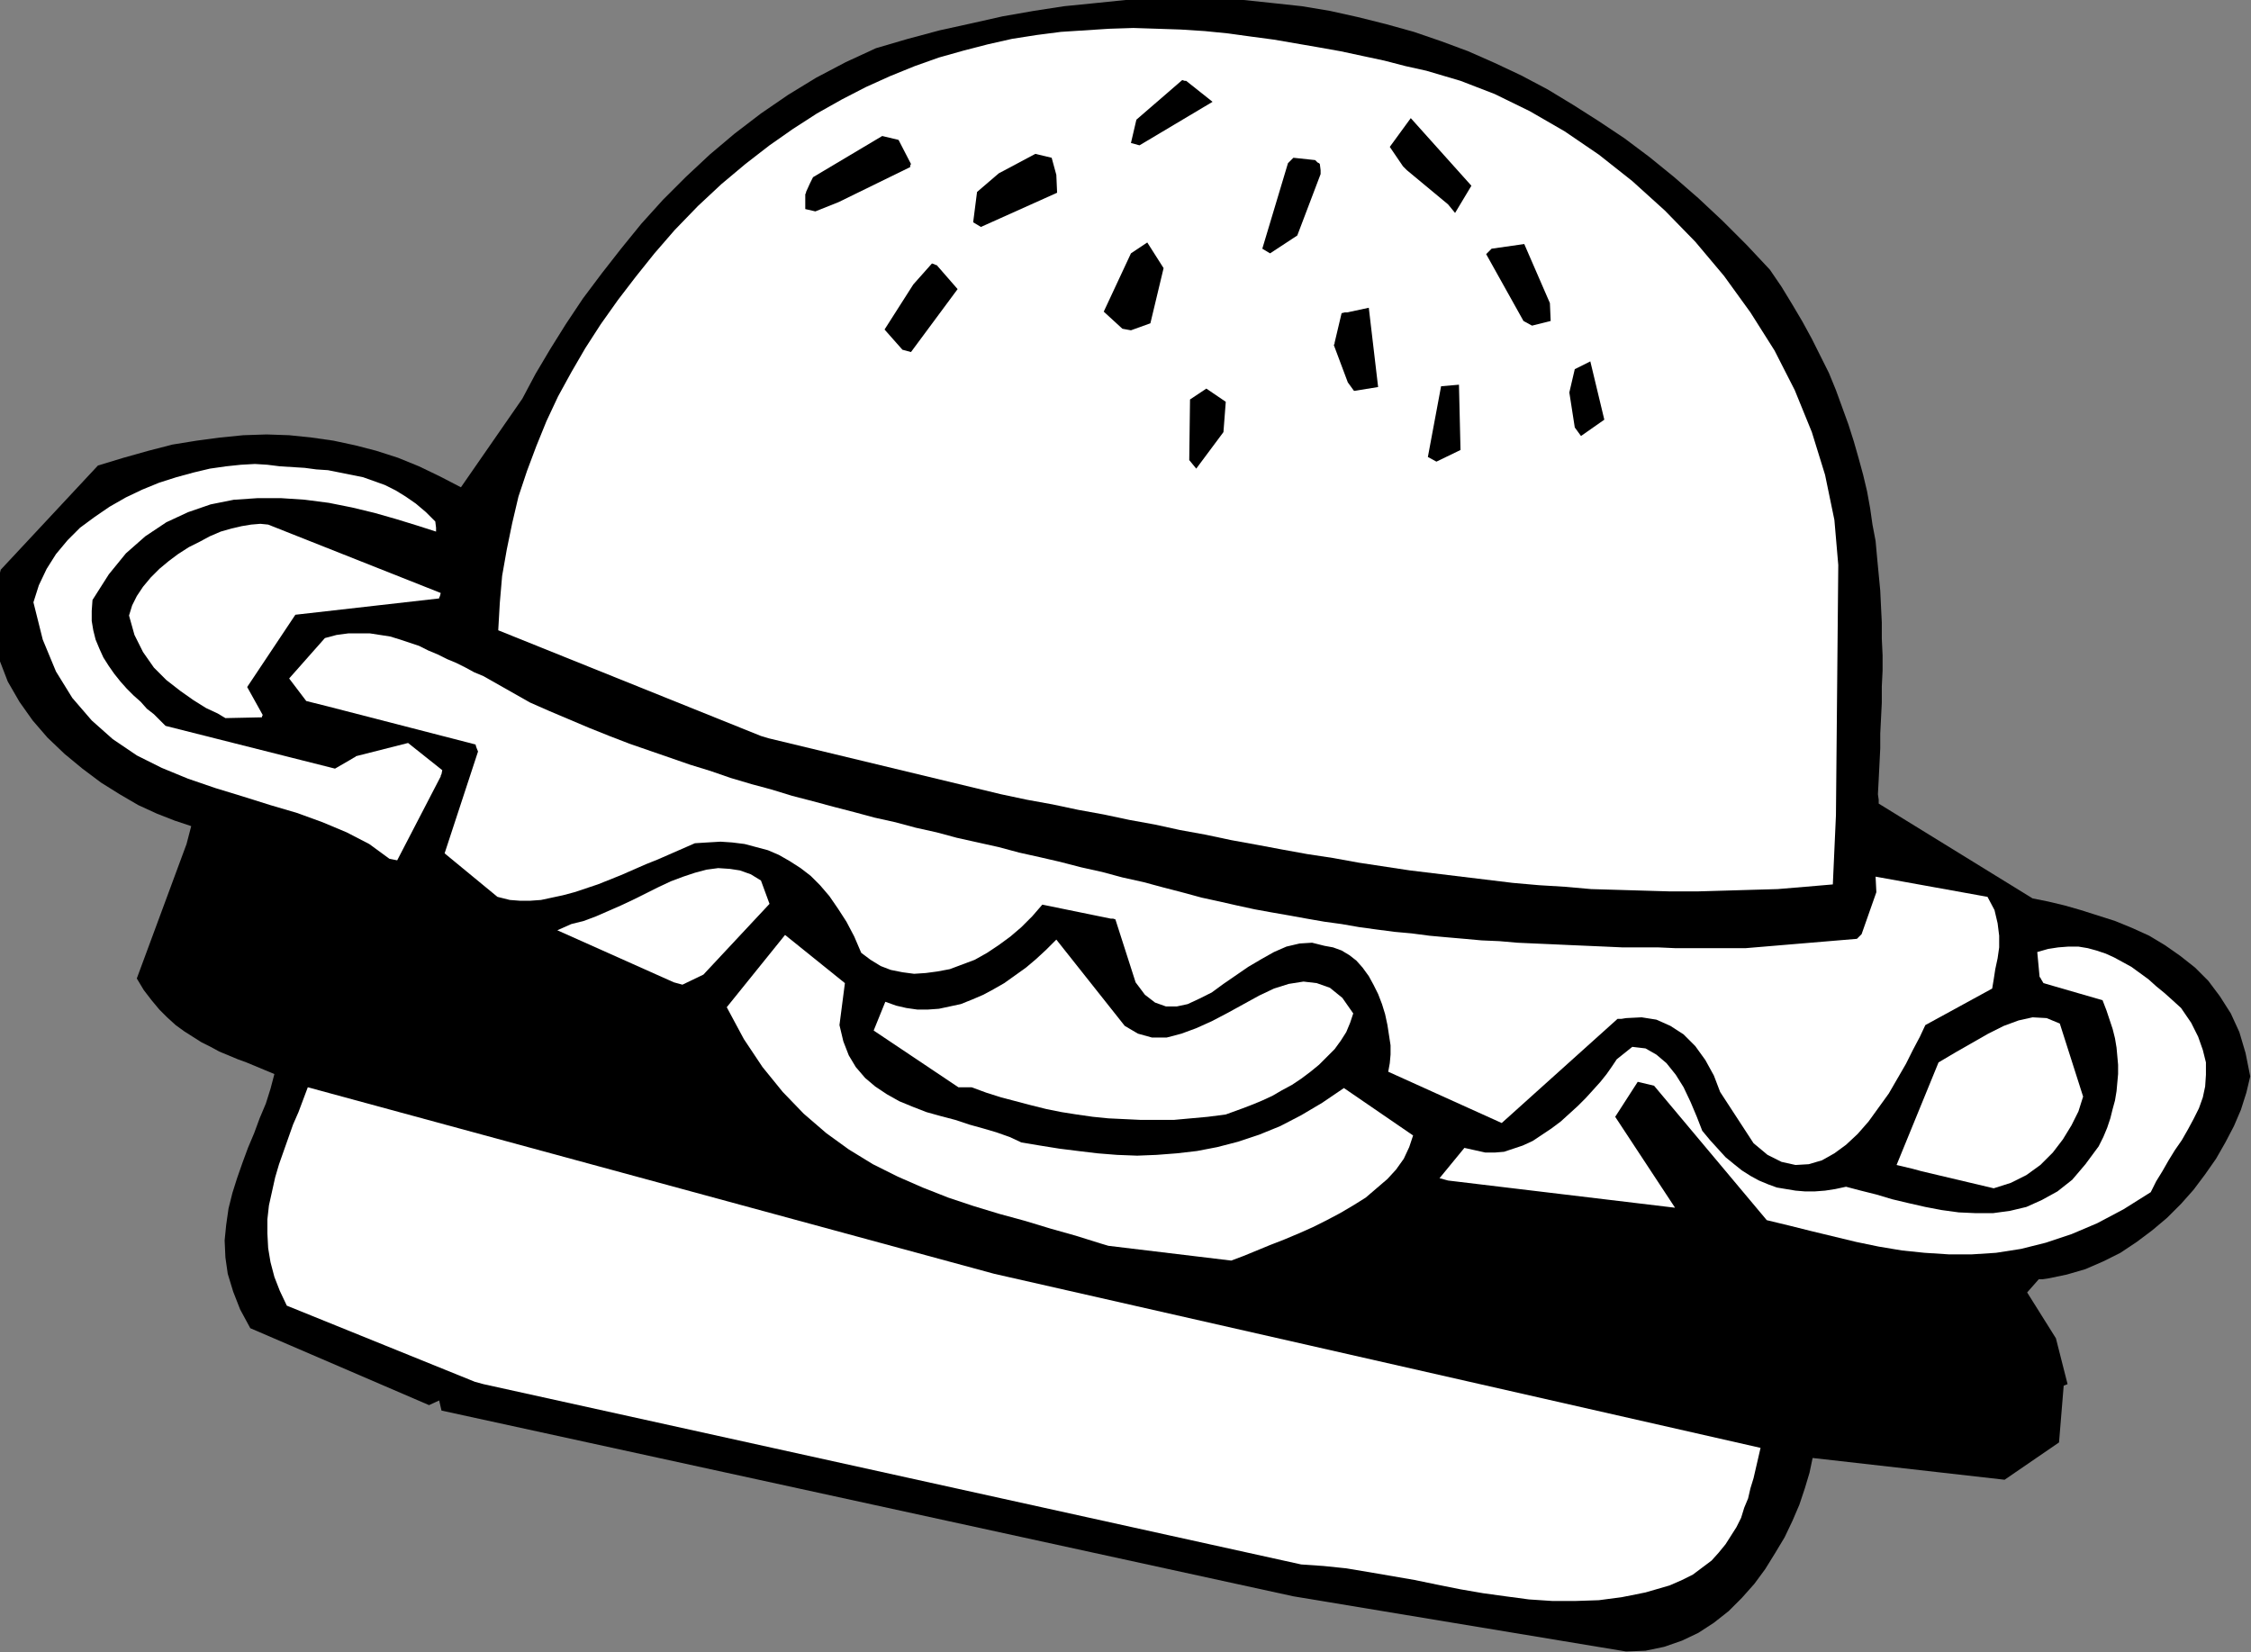
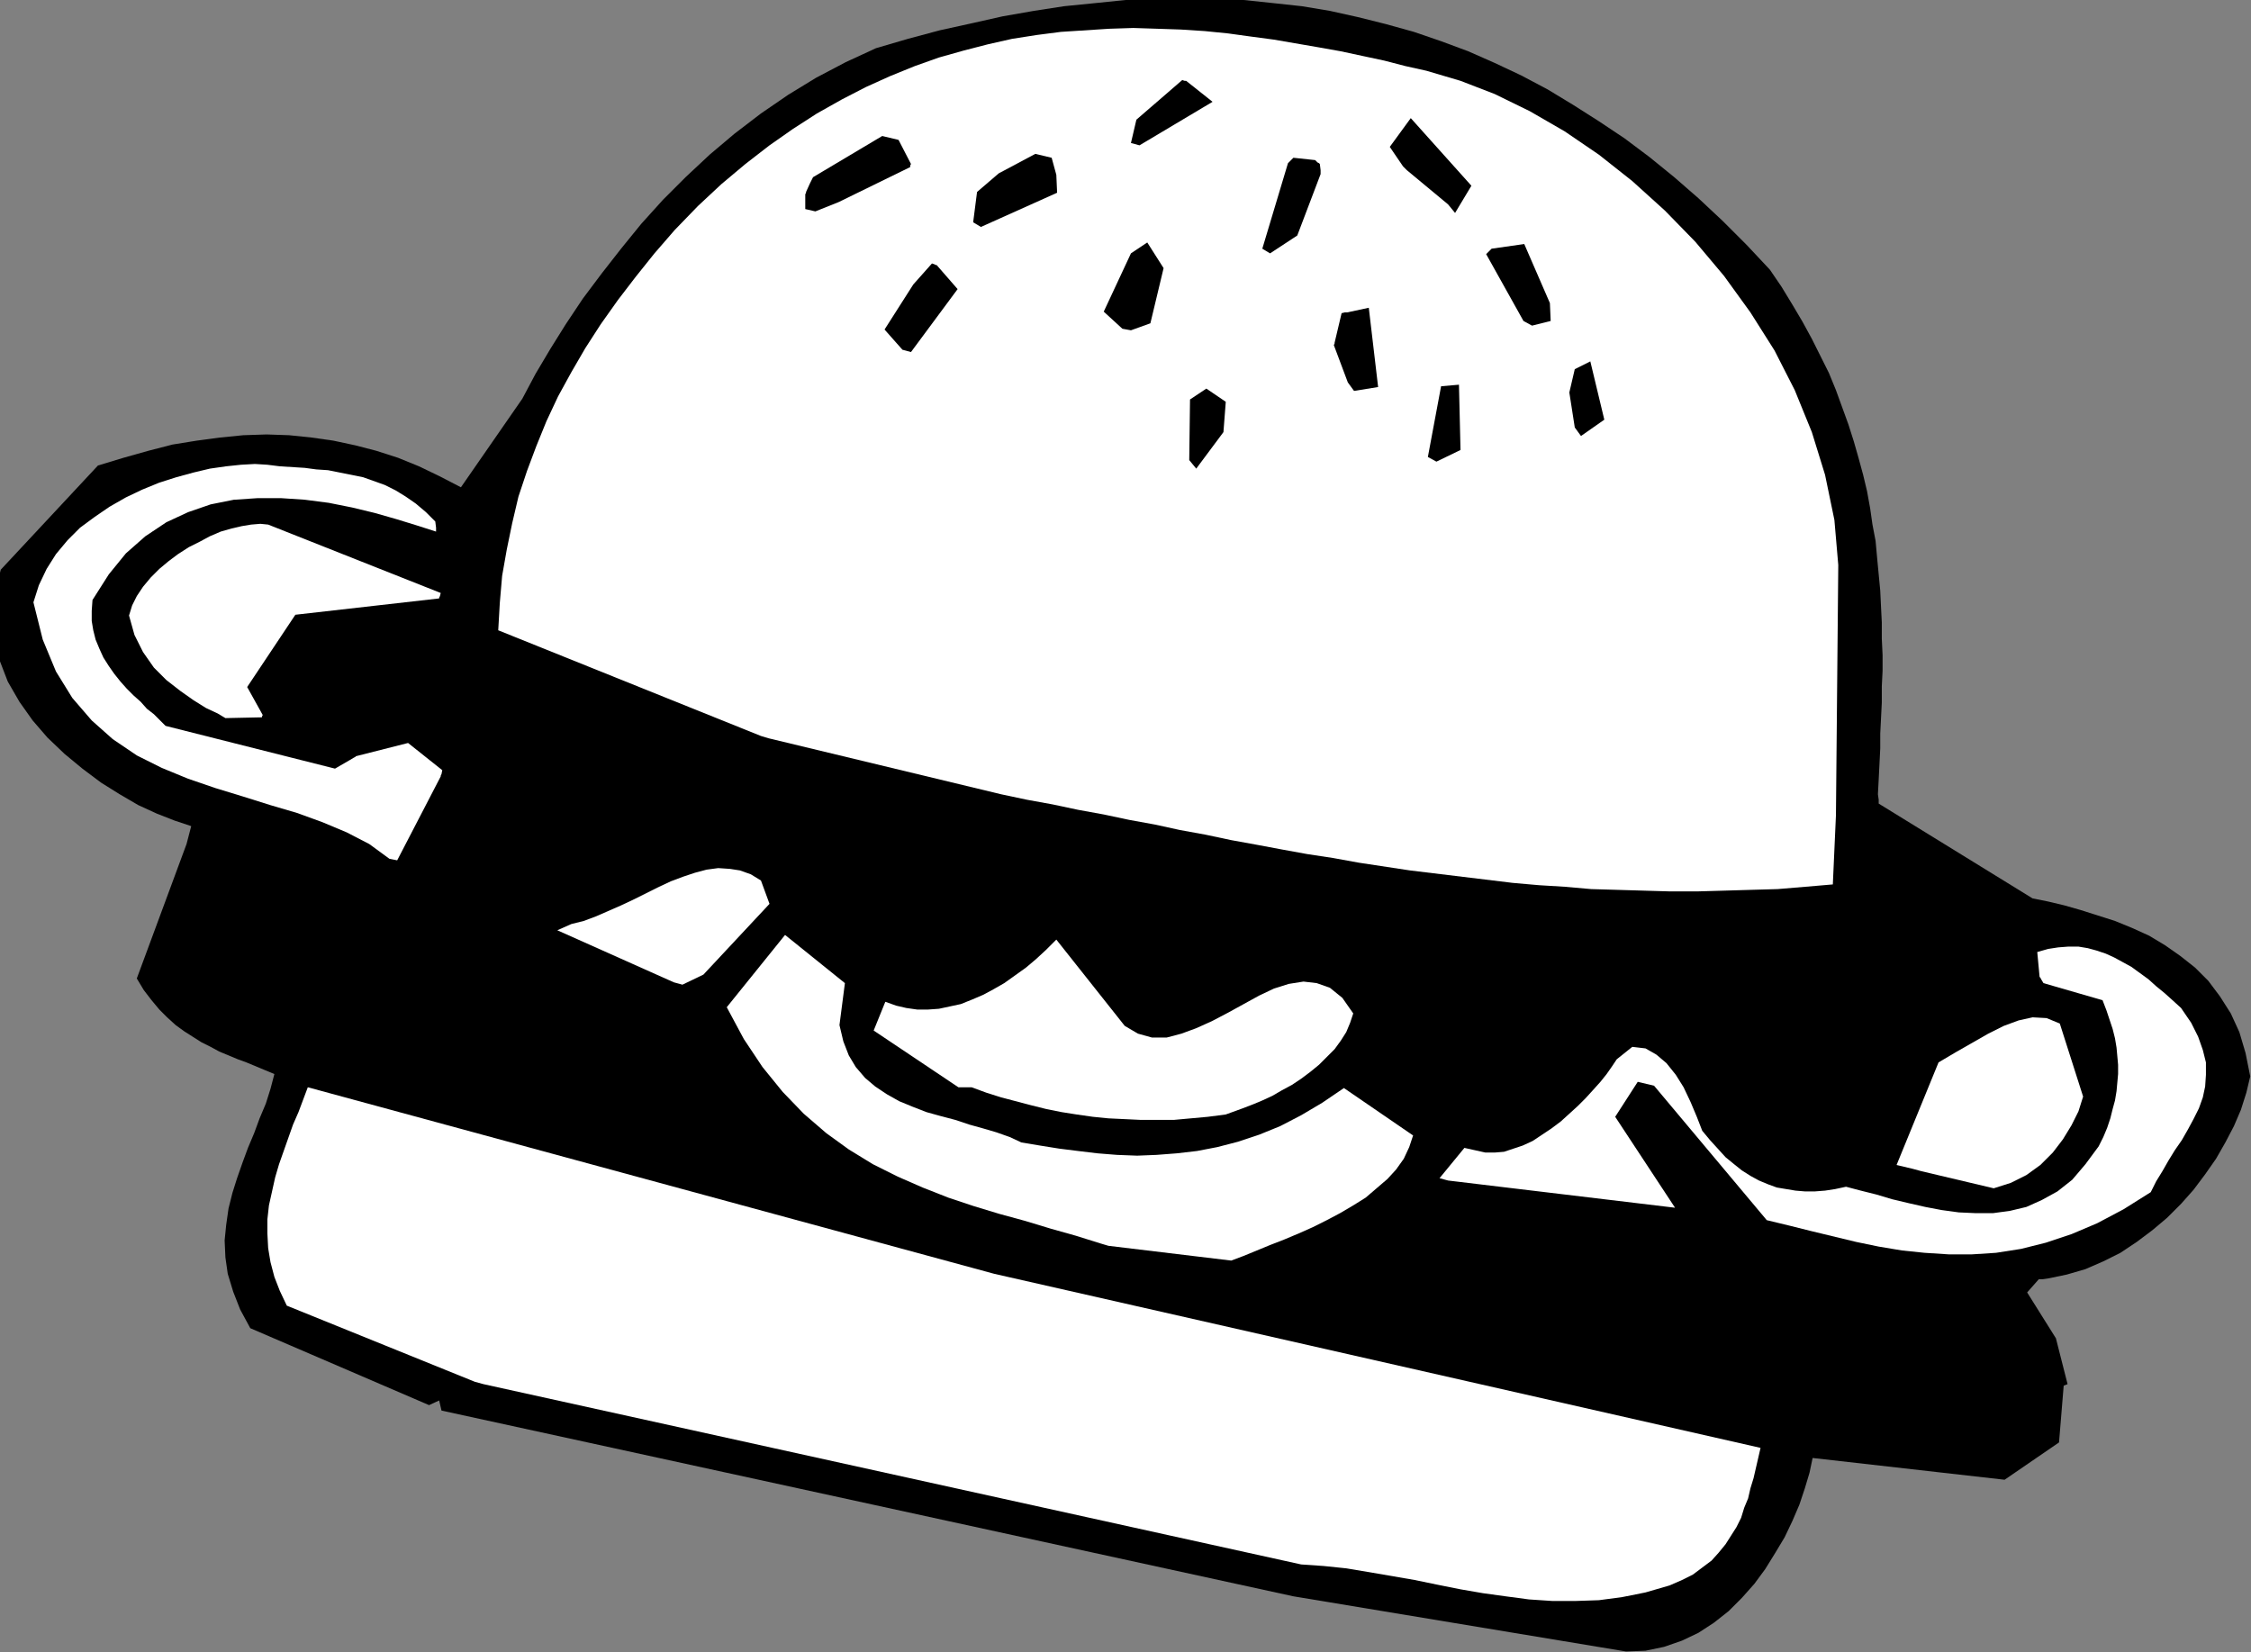
<svg xmlns="http://www.w3.org/2000/svg" xmlns:ns1="http://sodipodi.sourceforge.net/DTD/sodipodi-0.dtd" xmlns:ns2="http://www.inkscape.org/namespaces/inkscape" version="1.0" width="73.558mm" height="54mm" id="svg51" ns1:docname="AD001382.WMF">
  <rect width="100%" height="100%" fill="#808080" stroke="none" />
  <ns1:namedview pagecolor="#ffffff" bordercolor="#666666" borderopacity="1" objecttolerance="10" gridtolerance="10" guidetolerance="10" ns2:pageopacity="0" ns2:pageshadow="2" ns2:window-width="640" ns2:window-height="480" id="namedview53" />
  <defs id="defs3">
    <pattern id="WMFhbasepattern" patternUnits="userSpaceOnUse" width="6" height="6" x="0" y="0" />
  </defs>
  <path style="fill:#000000;fill-rule:evenodd;fill-opacity:1;stroke:none;" d="  M 52.992,173.568   L 30.912,164.064   L 29.664,161.76   L 28.8,159.552   L 28.128,157.344   L 27.84,155.328   L 27.744,153.216   L 27.936,151.296   L 28.224,149.28   L 28.704,147.36   L 29.28,145.536   L 29.952,143.616   L 30.624,141.792   L 31.392,139.968   L 32.064,138.144   L 32.832,136.32   L 33.408,134.496   L 33.888,132.672   L 32.736,132.192   L 31.584,131.712   L 30.432,131.232   L 29.376,130.848   L 28.224,130.368   L 27.072,129.888   L 26.016,129.312   L 24.864,128.736   L 23.808,128.064   L 22.752,127.392   L 21.696,126.624   L 20.64,125.664   L 19.68,124.704   L 18.72,123.552   L 17.76,122.304   L 16.896,120.864   L 23.04,104.256   L 23.616,102.048   L 21.6,101.376   L 19.392,100.512   L 17.088,99.456   L 14.784,98.112   L 12.48,96.672   L 10.176,94.944   L 7.968,93.12   L 5.856,91.104   L 4.032,88.992   L 2.4,86.688   L 0.96,84.192   L 0,81.696   L -0.672,79.008   L -0.96,76.224   L -0.672,73.344   L 0.096,70.368   L 12.096,57.504   L 15.264,56.544   L 18.336,55.68   L 21.312,54.912   L 24.288,54.432   L 27.168,54.048   L 30.048,53.76   L 32.928,53.664   L 35.712,53.76   L 38.496,54.048   L 41.184,54.432   L 43.872,55.008   L 46.464,55.68   L 49.152,56.544   L 51.744,57.6   L 54.336,58.848   L 56.928,60.192   L 64.512,49.248   L 66.144,46.176   L 67.968,43.104   L 69.888,40.032   L 72,36.864   L 74.304,33.792   L 76.704,30.72   L 79.2,27.648   L 81.888,24.672   L 84.672,21.888   L 87.648,19.104   L 90.72,16.512   L 93.984,14.016   L 97.344,11.712   L 100.8,9.6   L 104.448,7.68   L 108.192,5.952   L 112.128,4.8   L 116.064,3.744   L 120,2.88   L 123.84,2.016   L 127.68,1.344   L 131.424,0.768   L 135.264,0.384   L 139.008,0   L 142.656,-0.192   L 146.4,-0.192   L 150.048,-0.192   L 153.6,0   L 157.248,0.384   L 160.8,0.768   L 164.256,1.344   L 167.712,2.112   L 171.168,2.976   L 174.624,3.936   L 177.984,5.088   L 181.344,6.336   L 184.608,7.776   L 187.872,9.312   L 191.136,11.04   L 194.304,12.96   L 197.472,14.976   L 200.64,17.088   L 203.712,19.392   L 206.784,21.888   L 209.76,24.48   L 212.736,27.264   L 215.712,30.24   L 218.592,33.312   L 220.032,35.424   L 221.376,37.632   L 222.624,39.744   L 223.776,41.856   L 224.832,43.968   L 225.888,46.08   L 226.752,48.192   L 227.52,50.304   L 228.288,52.416   L 228.96,54.528   L 229.536,56.544   L 230.112,58.656   L 230.592,60.672   L 230.976,62.784   L 231.264,64.8   L 231.648,66.816   L 231.84,68.928   L 232.032,70.944   L 232.224,72.96   L 232.32,74.976   L 232.416,76.896   L 232.416,78.912   L 232.512,80.928   L 232.512,82.848   L 232.416,84.768   L 232.416,86.784   L 232.32,88.704   L 232.224,90.624   L 232.224,92.448   L 232.128,94.368   L 232.032,96.288   L 231.936,98.112   L 232.032,98.784   L 232.032,99.072   L 232.032,99.264   L 232.032,99.264   L 251.04,110.976   L 252.96,111.36   L 254.976,111.84   L 256.992,112.416   L 259.104,113.088   L 261.216,113.76   L 263.328,114.624   L 265.44,115.584   L 267.36,116.736   L 269.28,118.08   L 271.104,119.52   L 272.736,121.152   L 274.176,123.072   L 275.52,125.184   L 276.576,127.488   L 277.344,130.08   L 277.92,132.96   L 277.44,134.976   L 276.768,137.088   L 275.904,139.104   L 274.848,141.12   L 273.696,143.136   L 272.352,145.056   L 270.912,146.976   L 269.376,148.704   L 267.648,150.432   L 265.824,151.968   L 263.904,153.408   L 261.888,154.752   L 259.776,155.808   L 257.568,156.768   L 255.264,157.44   L 252.96,157.92   L 252.288,158.016   L 252,158.016   L 251.808,158.016   L 251.808,158.016   L 250.368,159.648   L 253.92,165.312   L 255.36,170.976   L 254.88,171.168   L 254.304,178.176   L 247.584,182.784   L 223.872,180.096   L 223.488,181.92   L 222.912,183.84   L 222.24,185.856   L 221.376,187.872   L 220.416,189.888   L 219.264,191.808   L 218.016,193.824   L 216.672,195.648   L 215.136,197.376   L 213.504,199.008   L 211.68,200.448   L 209.76,201.696   L 207.744,202.656   L 205.536,203.424   L 203.232,203.904   L 200.832,204   L 159.744,197.184   L 54.528,174.24   L 54.24,172.992   L 52.992,173.568  z " id="path5" />
  <path style="fill:#ffffff;fill-rule:evenodd;fill-opacity:1;stroke:none;" d="  M 58.656,170.688   L 35.424,161.28   L 34.56,159.456   L 33.888,157.728   L 33.408,155.904   L 33.12,154.176   L 33.024,152.352   L 33.024,150.624   L 33.216,148.896   L 33.6,147.168   L 33.984,145.44   L 34.464,143.808   L 35.04,142.176   L 35.616,140.544   L 36.192,138.912   L 36.864,137.376   L 37.44,135.84   L 38.016,134.304   L 122.784,157.344   L 217.44,178.848   L 217.152,180.096   L 216.864,181.344   L 216.576,182.592   L 216.192,183.84   L 215.904,185.088   L 215.424,186.24   L 215.04,187.488   L 214.464,188.64   L 213.792,189.696   L 213.12,190.752   L 212.256,191.808   L 211.392,192.768   L 210.24,193.632   L 209.088,194.496   L 207.744,195.168   L 206.208,195.84   L 203.232,196.704   L 200.352,197.28   L 197.472,197.664   L 194.592,197.76   L 191.712,197.76   L 188.832,197.568   L 185.952,197.184   L 183.168,196.8   L 180.384,196.32   L 177.504,195.744   L 174.72,195.168   L 171.936,194.688   L 169.152,194.208   L 166.272,193.728   L 163.488,193.44   L 160.704,193.248   L 59.712,170.976   L 58.656,170.688  z " id="path7" />
  <path style="fill:#ffffff;fill-rule:evenodd;fill-opacity:1;stroke:none;" d="  M 135.936,153.6   L 132.864,152.64   L 129.792,151.776   L 126.624,150.816   L 123.456,149.952   L 120.288,148.992   L 117.12,147.936   L 113.952,146.688   L 110.88,145.344   L 107.808,143.808   L 104.832,141.984   L 102.048,139.968   L 99.264,137.568   L 96.672,134.88   L 94.176,131.808   L 91.872,128.352   L 89.76,124.416   L 96.96,115.488   L 104.352,121.44   L 103.68,126.624   L 104.16,128.64   L 104.832,130.368   L 105.696,131.808   L 106.848,133.152   L 108.096,134.208   L 109.536,135.168   L 111.072,136.032   L 112.704,136.704   L 114.432,137.376   L 116.16,137.856   L 117.984,138.336   L 119.712,138.912   L 121.44,139.392   L 123.072,139.872   L 124.704,140.448   L 126.144,141.12   L 128.448,141.504   L 130.848,141.888   L 133.152,142.176   L 135.552,142.464   L 137.952,142.656   L 140.448,142.752   L 142.848,142.656   L 145.344,142.464   L 147.84,142.176   L 150.336,141.696   L 152.928,141.024   L 155.52,140.16   L 158.112,139.104   L 160.704,137.76   L 163.296,136.224   L 165.984,134.4   L 174.528,140.256   L 174.048,141.696   L 173.376,143.136   L 172.416,144.48   L 171.36,145.632   L 170.016,146.784   L 168.672,147.936   L 167.136,148.896   L 165.504,149.856   L 163.872,150.72   L 162.144,151.584   L 160.416,152.352   L 158.592,153.12   L 156.864,153.792   L 155.232,154.464   L 153.6,155.136   L 152.064,155.712   L 136.896,153.888   L 135.936,153.6  z " id="path9" />
  <path style="fill:#ffffff;fill-rule:evenodd;fill-opacity:1;stroke:none;" d="  M 118.368,134.304   L 107.904,127.296   L 109.344,123.744   L 110.688,124.224   L 111.936,124.512   L 113.28,124.704   L 114.624,124.704   L 115.968,124.608   L 117.312,124.32   L 118.656,124.032   L 120.096,123.456   L 121.44,122.88   L 122.688,122.208   L 124.032,121.44   L 125.376,120.48   L 126.72,119.52   L 127.968,118.464   L 129.216,117.312   L 130.464,116.064   L 138.912,126.72   L 140.544,127.68   L 142.272,128.16   L 144.096,128.16   L 145.92,127.68   L 147.744,127.008   L 149.664,126.144   L 151.68,125.088   L 153.6,124.032   L 155.52,122.976   L 157.344,122.112   L 159.168,121.536   L 160.992,121.248   L 162.624,121.44   L 164.256,122.016   L 165.792,123.264   L 167.136,125.184   L 166.752,126.336   L 166.272,127.488   L 165.6,128.544   L 164.832,129.6   L 163.872,130.56   L 162.912,131.52   L 161.856,132.384   L 160.704,133.248   L 159.552,134.016   L 158.304,134.688   L 157.152,135.36   L 155.904,135.936   L 154.752,136.416   L 153.504,136.896   L 152.448,137.28   L 151.392,137.664   L 149.184,137.952   L 147.072,138.144   L 144.96,138.336   L 142.944,138.336   L 140.928,138.336   L 138.912,138.24   L 136.896,138.144   L 134.976,137.952   L 132.96,137.664   L 131.136,137.376   L 129.216,136.992   L 127.296,136.512   L 125.472,136.032   L 123.648,135.552   L 121.824,134.976   L 120,134.304   L 118.368,134.304  z " id="path11" />
  <path style="fill:#ffffff;fill-rule:evenodd;fill-opacity:1;stroke:none;" d="  M 177.792,145.536   L 180.864,141.792   L 183.456,142.368   L 184.608,142.368   L 185.76,142.272   L 186.912,141.888   L 188.064,141.504   L 189.312,140.928   L 190.464,140.16   L 191.616,139.392   L 192.768,138.528   L 193.824,137.568   L 194.88,136.608   L 195.84,135.648   L 196.8,134.592   L 197.664,133.632   L 198.432,132.672   L 199.104,131.712   L 199.68,130.848   L 201.6,129.312   L 203.232,129.504   L 204.576,130.272   L 205.824,131.328   L 206.976,132.768   L 207.936,134.304   L 208.8,136.128   L 209.568,137.952   L 210.24,139.68   L 211.2,140.832   L 212.16,141.888   L 213.12,142.944   L 214.176,143.808   L 215.136,144.576   L 216.192,145.248   L 217.248,145.824   L 218.4,146.304   L 219.456,146.688   L 220.608,146.88   L 221.76,147.072   L 222.912,147.168   L 224.16,147.168   L 225.408,147.072   L 226.656,146.88   L 228,146.592   L 229.824,147.072   L 231.744,147.552   L 233.664,148.128   L 235.68,148.608   L 237.792,149.088   L 239.808,149.472   L 241.92,149.76   L 244.032,149.856   L 246.144,149.856   L 248.256,149.568   L 250.272,149.088   L 252.192,148.224   L 254.112,147.168   L 255.936,145.728   L 257.568,143.808   L 259.2,141.6   L 259.776,140.448   L 260.256,139.296   L 260.64,138.144   L 260.928,136.992   L 261.216,135.936   L 261.408,134.784   L 261.504,133.728   L 261.6,132.672   L 261.6,131.52   L 261.504,130.464   L 261.408,129.408   L 261.216,128.256   L 260.928,127.104   L 260.544,125.952   L 260.16,124.8   L 259.68,123.552   L 252.384,121.44   L 252.096,120.96   L 252,120.768   L 251.904,120.672   L 251.904,120.672   L 251.616,117.6   L 252.96,117.216   L 254.208,117.024   L 255.456,116.928   L 256.704,116.928   L 257.856,117.12   L 258.912,117.408   L 260.064,117.792   L 261.12,118.272   L 262.176,118.848   L 263.232,119.424   L 264.288,120.192   L 265.344,120.96   L 266.304,121.824   L 267.36,122.688   L 268.32,123.552   L 269.376,124.512   L 270.624,126.336   L 271.488,128.064   L 272.064,129.696   L 272.448,131.232   L 272.448,132.768   L 272.352,134.208   L 272.064,135.552   L 271.584,136.896   L 270.912,138.24   L 270.24,139.488   L 269.472,140.832   L 268.608,142.08   L 267.84,143.328   L 267.072,144.672   L 266.304,145.92   L 265.632,147.264   L 262.272,149.376   L 259.008,151.104   L 255.84,152.448   L 252.672,153.504   L 249.6,154.272   L 246.528,154.752   L 243.552,154.944   L 240.672,154.944   L 237.696,154.752   L 234.912,154.464   L 232.032,153.984   L 229.248,153.408   L 226.464,152.736   L 223.68,152.064   L 220.992,151.392   L 218.208,150.72   L 204.288,134.112   L 202.272,133.632   L 199.488,137.952   L 206.88,149.184   L 178.848,145.824   L 177.792,145.536  z " id="path13" />
  <path style="fill:#ffffff;fill-rule:evenodd;fill-opacity:1;stroke:none;" d="  M 83.232,121.344   L 68.832,114.912   L 70.56,114.144   L 72.096,113.76   L 73.632,113.184   L 75.168,112.512   L 76.704,111.84   L 78.336,111.072   L 79.872,110.304   L 81.408,109.536   L 82.848,108.864   L 84.384,108.288   L 85.824,107.808   L 87.264,107.424   L 88.704,107.232   L 90.144,107.328   L 91.392,107.52   L 92.736,108   L 93.984,108.768   L 95.04,111.648   L 86.88,120.384   L 84.288,121.632   L 83.232,121.344  z " id="path15" />
-   <path style="fill:#ffffff;fill-rule:evenodd;fill-opacity:1;stroke:none;" d="  M 61.44,110.784   L 54.912,105.408   L 59.04,92.832   L 58.848,92.352   L 58.752,92.064   L 58.752,91.968   L 58.752,91.968   L 40.512,87.264   L 37.824,86.592   L 35.712,83.808   L 40.128,78.816   L 41.568,78.432   L 43.008,78.24   L 44.352,78.24   L 45.696,78.24   L 46.944,78.432   L 48.192,78.624   L 49.44,79.008   L 50.592,79.392   L 51.744,79.776   L 52.896,80.352   L 54.048,80.832   L 55.2,81.408   L 56.352,81.888   L 57.504,82.464   L 58.56,83.04   L 59.712,83.52   L 65.472,86.784   L 67.872,87.84   L 70.368,88.896   L 72.864,89.952   L 75.264,90.912   L 77.76,91.872   L 80.256,92.736   L 82.752,93.6   L 85.248,94.464   L 87.744,95.232   L 90.24,96.096   L 92.832,96.864   L 95.328,97.536   L 97.824,98.304   L 100.416,98.976   L 102.912,99.648   L 105.504,100.32   L 108,100.992   L 110.592,101.568   L 113.088,102.24   L 115.68,102.816   L 118.176,103.488   L 120.768,104.064   L 123.36,104.64   L 125.856,105.312   L 128.448,105.888   L 130.944,106.464   L 133.536,107.136   L 136.128,107.712   L 138.624,108.384   L 141.216,108.96   L 143.712,109.632   L 146.304,110.304   L 148.416,110.88   L 150.624,111.36   L 152.736,111.84   L 154.944,112.32   L 157.056,112.704   L 159.264,113.088   L 161.376,113.472   L 163.584,113.856   L 165.696,114.144   L 167.904,114.528   L 170.016,114.816   L 172.224,115.104   L 174.336,115.296   L 176.544,115.584   L 178.656,115.776   L 180.864,115.968   L 182.976,116.16   L 185.184,116.256   L 187.392,116.448   L 189.504,116.544   L 191.712,116.64   L 193.824,116.736   L 196.032,116.832   L 198.24,116.928   L 200.352,117.024   L 202.56,117.024   L 204.768,117.024   L 206.88,117.12   L 209.088,117.12   L 211.296,117.12   L 213.408,117.12   L 215.616,117.12   L 229.344,115.968   L 229.632,115.68   L 229.824,115.488   L 229.92,115.392   L 229.92,115.392   L 231.744,110.208   L 231.648,108.288   L 245.472,110.784   L 246.336,112.416   L 246.72,114.048   L 246.912,115.584   L 246.912,117.024   L 246.72,118.368   L 246.432,119.712   L 246.24,120.96   L 246.048,122.112   L 237.792,126.624   L 237.12,128.064   L 236.256,129.696   L 235.392,131.424   L 234.336,133.248   L 233.28,135.072   L 232.032,136.8   L 230.784,138.528   L 229.44,140.064   L 228,141.408   L 226.56,142.464   L 225.024,143.328   L 223.392,143.808   L 221.76,143.904   L 220.032,143.52   L 218.304,142.656   L 216.576,141.216   L 212.448,134.88   L 211.68,132.864   L 210.624,130.944   L 209.376,129.216   L 207.936,127.776   L 206.304,126.72   L 204.576,125.952   L 202.752,125.664   L 200.832,125.76   L 200.256,125.856   L 199.872,125.856   L 199.776,125.856   L 199.776,125.856   L 185.472,138.72   L 171.456,132.384   L 171.648,131.328   L 171.744,130.272   L 171.744,129.12   L 171.552,127.872   L 171.36,126.624   L 171.072,125.28   L 170.688,124.032   L 170.208,122.784   L 169.632,121.632   L 169.056,120.576   L 168.288,119.52   L 167.52,118.656   L 166.656,117.984   L 165.696,117.408   L 164.64,117.024   L 163.584,116.832   L 162.048,116.448   L 160.512,116.544   L 158.88,116.928   L 157.344,117.6   L 155.808,118.464   L 154.176,119.424   L 152.64,120.48   L 151.104,121.536   L 149.664,122.592   L 148.128,123.36   L 146.688,124.032   L 145.344,124.32   L 144,124.32   L 142.656,123.84   L 141.408,122.88   L 140.256,121.344   L 137.76,113.568   L 137.472,113.472   L 137.28,113.472   L 137.184,113.472   L 137.184,113.472   L 128.736,111.744   L 127.488,113.184   L 126.144,114.528   L 124.8,115.68   L 123.36,116.736   L 121.92,117.696   L 120.384,118.56   L 118.848,119.136   L 117.312,119.712   L 115.776,120   L 114.336,120.192   L 112.896,120.288   L 111.456,120.096   L 110.016,119.808   L 108.768,119.328   L 107.52,118.56   L 106.368,117.696   L 105.504,115.68   L 104.544,113.856   L 103.488,112.224   L 102.432,110.688   L 101.28,109.344   L 100.128,108.192   L 98.88,107.232   L 97.536,106.368   L 96.192,105.6   L 94.848,105.024   L 93.408,104.64   L 91.968,104.256   L 90.432,104.064   L 88.992,103.968   L 87.36,104.064   L 85.824,104.16   L 84.288,104.832   L 82.752,105.504   L 81.216,106.176   L 79.776,106.752   L 78.24,107.424   L 76.704,108.096   L 75.264,108.672   L 73.824,109.248   L 72.384,109.728   L 70.944,110.208   L 69.504,110.592   L 68.16,110.88   L 66.816,111.168   L 65.472,111.264   L 64.224,111.264   L 62.976,111.168   L 61.44,110.784  z " id="path17" />
  <path style="fill:#ffffff;fill-rule:evenodd;fill-opacity:1;stroke:none;" d="  M 48.096,106.08   L 45.6,104.256   L 42.816,102.816   L 39.84,101.568   L 36.672,100.416   L 33.408,99.456   L 30.048,98.4   L 26.592,97.344   L 23.232,96.192   L 19.968,94.848   L 16.896,93.312   L 13.92,91.296   L 11.328,88.992   L 8.928,86.208   L 6.912,82.944   L 5.28,79.008   L 4.128,74.4   L 4.8,72.288   L 5.76,70.272   L 6.912,68.448   L 8.352,66.72   L 9.888,65.184   L 11.712,63.84   L 13.536,62.592   L 15.552,61.44   L 17.568,60.48   L 19.68,59.616   L 21.792,58.944   L 23.904,58.368   L 25.92,57.888   L 27.936,57.6   L 29.76,57.408   L 31.488,57.312   L 33.024,57.408   L 34.56,57.6   L 36.096,57.696   L 37.632,57.792   L 39.072,57.984   L 40.512,58.08   L 41.952,58.368   L 43.392,58.656   L 44.832,58.944   L 46.176,59.424   L 47.52,59.904   L 48.864,60.576   L 50.112,61.344   L 51.36,62.208   L 52.608,63.264   L 53.76,64.416   L 53.856,65.184   L 53.856,65.472   L 53.856,65.664   L 53.856,65.664   L 51.456,64.896   L 48.96,64.128   L 46.272,63.36   L 43.488,62.688   L 40.608,62.112   L 37.632,61.728   L 34.752,61.536   L 31.776,61.536   L 28.896,61.728   L 26.016,62.304   L 23.232,63.264   L 20.544,64.512   L 17.952,66.24   L 15.552,68.352   L 13.44,70.944   L 11.424,74.112   L 11.328,75.456   L 11.328,76.704   L 11.52,77.856   L 11.808,79.008   L 12.288,80.16   L 12.768,81.216   L 13.44,82.272   L 14.112,83.232   L 14.88,84.192   L 15.648,85.056   L 16.512,85.92   L 17.376,86.688   L 18.144,87.552   L 19.008,88.224   L 19.776,88.992   L 20.448,89.664   L 41.376,94.944   L 43.2,93.888   L 43.68,93.6   L 43.872,93.504   L 43.968,93.408   L 43.968,93.408   L 50.4,91.776   L 54.624,95.136   L 54.528,95.616   L 54.432,95.808   L 54.432,95.904   L 54.432,95.904   L 49.056,106.272   L 48.096,106.08  z " id="path19" />
  <path style="fill:#ffffff;fill-rule:evenodd;fill-opacity:1;stroke:none;" d="  M 236.256,144.384   L 234.24,143.904   L 239.424,131.232   L 241.536,129.984   L 243.552,128.832   L 245.568,127.68   L 247.488,126.72   L 249.312,126.048   L 251.04,125.664   L 252.768,125.76   L 254.4,126.432   L 257.28,135.456   L 256.704,137.28   L 255.84,139.008   L 254.784,140.736   L 253.536,142.368   L 252,143.904   L 250.272,145.152   L 248.352,146.112   L 246.24,146.784   L 237.312,144.672   L 236.256,144.384  z " id="path21" />
  <path style="fill:#ffffff;fill-rule:evenodd;fill-opacity:1;stroke:none;" d="  M 26.88,88.128   L 25.44,87.456   L 23.904,86.496   L 22.272,85.344   L 20.544,84   L 19.008,82.464   L 17.664,80.544   L 16.608,78.432   L 15.936,76.032   L 16.32,74.784   L 16.896,73.632   L 17.664,72.48   L 18.624,71.328   L 19.68,70.272   L 20.832,69.312   L 21.984,68.448   L 23.328,67.584   L 24.672,66.912   L 25.92,66.24   L 27.264,65.664   L 28.608,65.28   L 29.856,64.992   L 31.008,64.8   L 32.16,64.704   L 33.12,64.8   L 54.432,73.248   L 54.336,73.632   L 54.24,73.824   L 54.24,73.92   L 54.24,73.92   L 36.48,75.936   L 30.528,84.864   L 32.448,88.32   L 32.352,88.512   L 32.352,88.608   L 32.352,88.608   L 32.352,88.608   L 27.84,88.704   L 26.88,88.128  z " id="path23" />
  <path style="fill:#ffffff;fill-rule:evenodd;fill-opacity:1;stroke:none;" d="  M 93.984,90.912   L 61.536,77.856   L 61.728,74.496   L 62.016,71.136   L 62.592,67.872   L 63.264,64.608   L 64.032,61.344   L 65.088,58.176   L 66.24,55.104   L 67.488,52.032   L 68.928,48.96   L 70.56,45.984   L 72.288,43.008   L 74.208,40.032   L 76.32,37.056   L 78.528,34.176   L 80.832,31.296   L 83.328,28.416   L 86.208,25.44   L 89.088,22.752   L 92.064,20.256   L 95.04,17.952   L 97.92,15.936   L 100.896,14.016   L 103.968,12.288   L 106.944,10.752   L 109.92,9.408   L 112.992,8.16   L 115.968,7.104   L 119.04,6.24   L 122.016,5.472   L 124.992,4.8   L 128.064,4.32   L 131.04,3.936   L 134.016,3.744   L 136.992,3.552   L 139.968,3.456   L 142.944,3.552   L 145.824,3.648   L 148.8,3.84   L 151.68,4.128   L 154.464,4.512   L 157.344,4.896   L 160.128,5.376   L 162.912,5.856   L 165.6,6.336   L 168.288,6.912   L 170.976,7.488   L 173.568,8.16   L 176.16,8.736   L 180.384,9.984   L 184.608,11.616   L 188.928,13.728   L 193.248,16.224   L 197.472,19.104   L 201.6,22.368   L 205.632,26.016   L 209.376,29.856   L 212.928,34.08   L 216.192,38.592   L 219.168,43.296   L 221.664,48.192   L 223.776,53.376   L 225.408,58.656   L 226.56,64.224   L 227.04,69.792   L 226.752,100.704   L 226.368,109.248   L 223.008,109.536   L 219.552,109.824   L 216.192,109.92   L 212.928,110.016   L 209.568,110.112   L 206.304,110.112   L 203.04,110.016   L 199.776,109.92   L 196.512,109.824   L 193.248,109.536   L 190.08,109.344   L 186.816,109.056   L 183.648,108.672   L 180.48,108.288   L 177.312,107.904   L 174.144,107.52   L 170.976,107.04   L 167.808,106.56   L 164.64,105.984   L 161.472,105.504   L 158.304,104.928   L 155.232,104.352   L 152.064,103.776   L 148.896,103.104   L 145.728,102.528   L 142.656,101.856   L 139.488,101.28   L 136.32,100.608   L 133.152,100.032   L 129.984,99.36   L 126.816,98.784   L 123.648,98.112   L 94.944,91.2   L 93.984,90.912  z " id="path25" />
  <path style="fill:#000000;fill-rule:evenodd;fill-opacity:1;stroke:none;" d="  M 146.88,56.832   L 146.976,49.344   L 148.992,48   L 151.392,49.632   L 151.104,53.376   L 147.744,57.888   L 146.88,56.832  z " id="path27" />
  <path style="fill:#000000;fill-rule:evenodd;fill-opacity:1;stroke:none;" d="  M 111.456,43.2   L 109.248,40.704   L 112.8,35.136   L 115.104,32.544   L 115.392,32.64   L 115.584,32.736   L 115.68,32.736   L 115.68,32.736   L 118.272,35.712   L 112.512,43.488   L 111.456,43.2  z " id="path29" />
  <path style="fill:#000000;fill-rule:evenodd;fill-opacity:1;stroke:none;" d="  M 176.352,56.448   L 177.984,47.712   L 180.192,47.52   L 180.384,55.584   L 177.408,57.024   L 176.352,56.448  z " id="path31" />
  <path style="fill:#000000;fill-rule:evenodd;fill-opacity:1;stroke:none;" d="  M 138.624,40.608   L 136.32,38.496   L 139.68,31.296   L 141.696,29.952   L 143.712,33.12   L 142.08,39.936   L 139.68,40.8   L 138.624,40.608  z " id="path33" />
  <path style="fill:#000000;fill-rule:evenodd;fill-opacity:1;stroke:none;" d="  M 166.464,47.232   L 164.736,42.624   L 164.832,42.432   L 164.832,42.336   L 164.832,42.336   L 164.832,42.336   L 165.696,38.688   L 166.08,38.592   L 166.272,38.592   L 166.368,38.592   L 166.368,38.592   L 169.056,38.016   L 170.208,47.808   L 167.232,48.288   L 166.464,47.232  z " id="path35" />
  <path style="fill:#000000;fill-rule:evenodd;fill-opacity:1;stroke:none;" d="  M 194.496,52.8   L 193.824,48.48   L 194.496,45.6   L 196.416,44.64   L 198.144,51.84   L 195.264,53.856   L 194.496,52.8  z " id="path37" />
  <path style="fill:#000000;fill-rule:evenodd;fill-opacity:1;stroke:none;" d="  M 99.456,25.824   L 99.456,24   L 99.552,23.808   L 99.552,23.712   L 99.552,23.712   L 99.552,23.712   L 100.032,22.656   L 100.32,22.08   L 100.416,21.888   L 100.416,21.888   L 108.96,16.8   L 110.976,17.28   L 112.512,20.256   L 112.416,20.448   L 112.416,20.544   L 112.416,20.64   L 112.416,20.64   L 103.584,24.96   L 100.704,26.112   L 99.456,25.824  z " id="path39" />
  <path style="fill:#000000;fill-rule:evenodd;fill-opacity:1;stroke:none;" d="  M 120.192,27.456   L 120.672,23.712   L 123.36,21.408   L 127.872,19.008   L 129.888,19.488   L 130.464,21.6   L 130.56,23.808   L 121.152,28.032   L 120.192,27.456  z " id="path41" />
  <path style="fill:#000000;fill-rule:evenodd;fill-opacity:1;stroke:none;" d="  M 188.16,39.648   L 183.552,31.392   L 183.936,31.008   L 184.128,30.816   L 184.224,30.72   L 184.224,30.72   L 188.256,30.144   L 191.424,37.44   L 191.52,39.648   L 189.216,40.224   L 188.16,39.648  z " id="path43" />
  <path style="fill:#000000;fill-rule:evenodd;fill-opacity:1;stroke:none;" d="  M 155.904,30.72   L 159.072,20.16   L 159.456,19.776   L 159.648,19.584   L 159.744,19.488   L 159.744,19.488   L 162.432,19.776   L 162.72,20.064   L 162.912,20.16   L 163.008,20.256   L 163.008,20.256   L 163.104,21.024   L 163.104,21.312   L 163.104,21.504   L 163.104,21.504   L 160.224,29.088   L 156.864,31.296   L 155.904,30.72  z " id="path45" />
  <path style="fill:#000000;fill-rule:evenodd;fill-opacity:1;stroke:none;" d="  M 139.68,17.664   L 140.352,14.784   L 146.016,9.888   L 146.304,9.984   L 146.4,9.984   L 146.496,9.984   L 146.496,9.984   L 149.76,12.576   L 140.736,17.952   L 139.68,17.664  z " id="path47" />
  <path style="fill:#000000;fill-rule:evenodd;fill-opacity:1;stroke:none;" d="  M 178.848,25.248   L 173.76,21.024   L 173.472,20.736   L 173.376,20.64   L 173.28,20.544   L 173.28,20.544   L 171.648,18.144   L 174.24,14.592   L 181.728,22.944   L 179.712,26.304   L 178.848,25.248  z " id="path49" />
</svg>